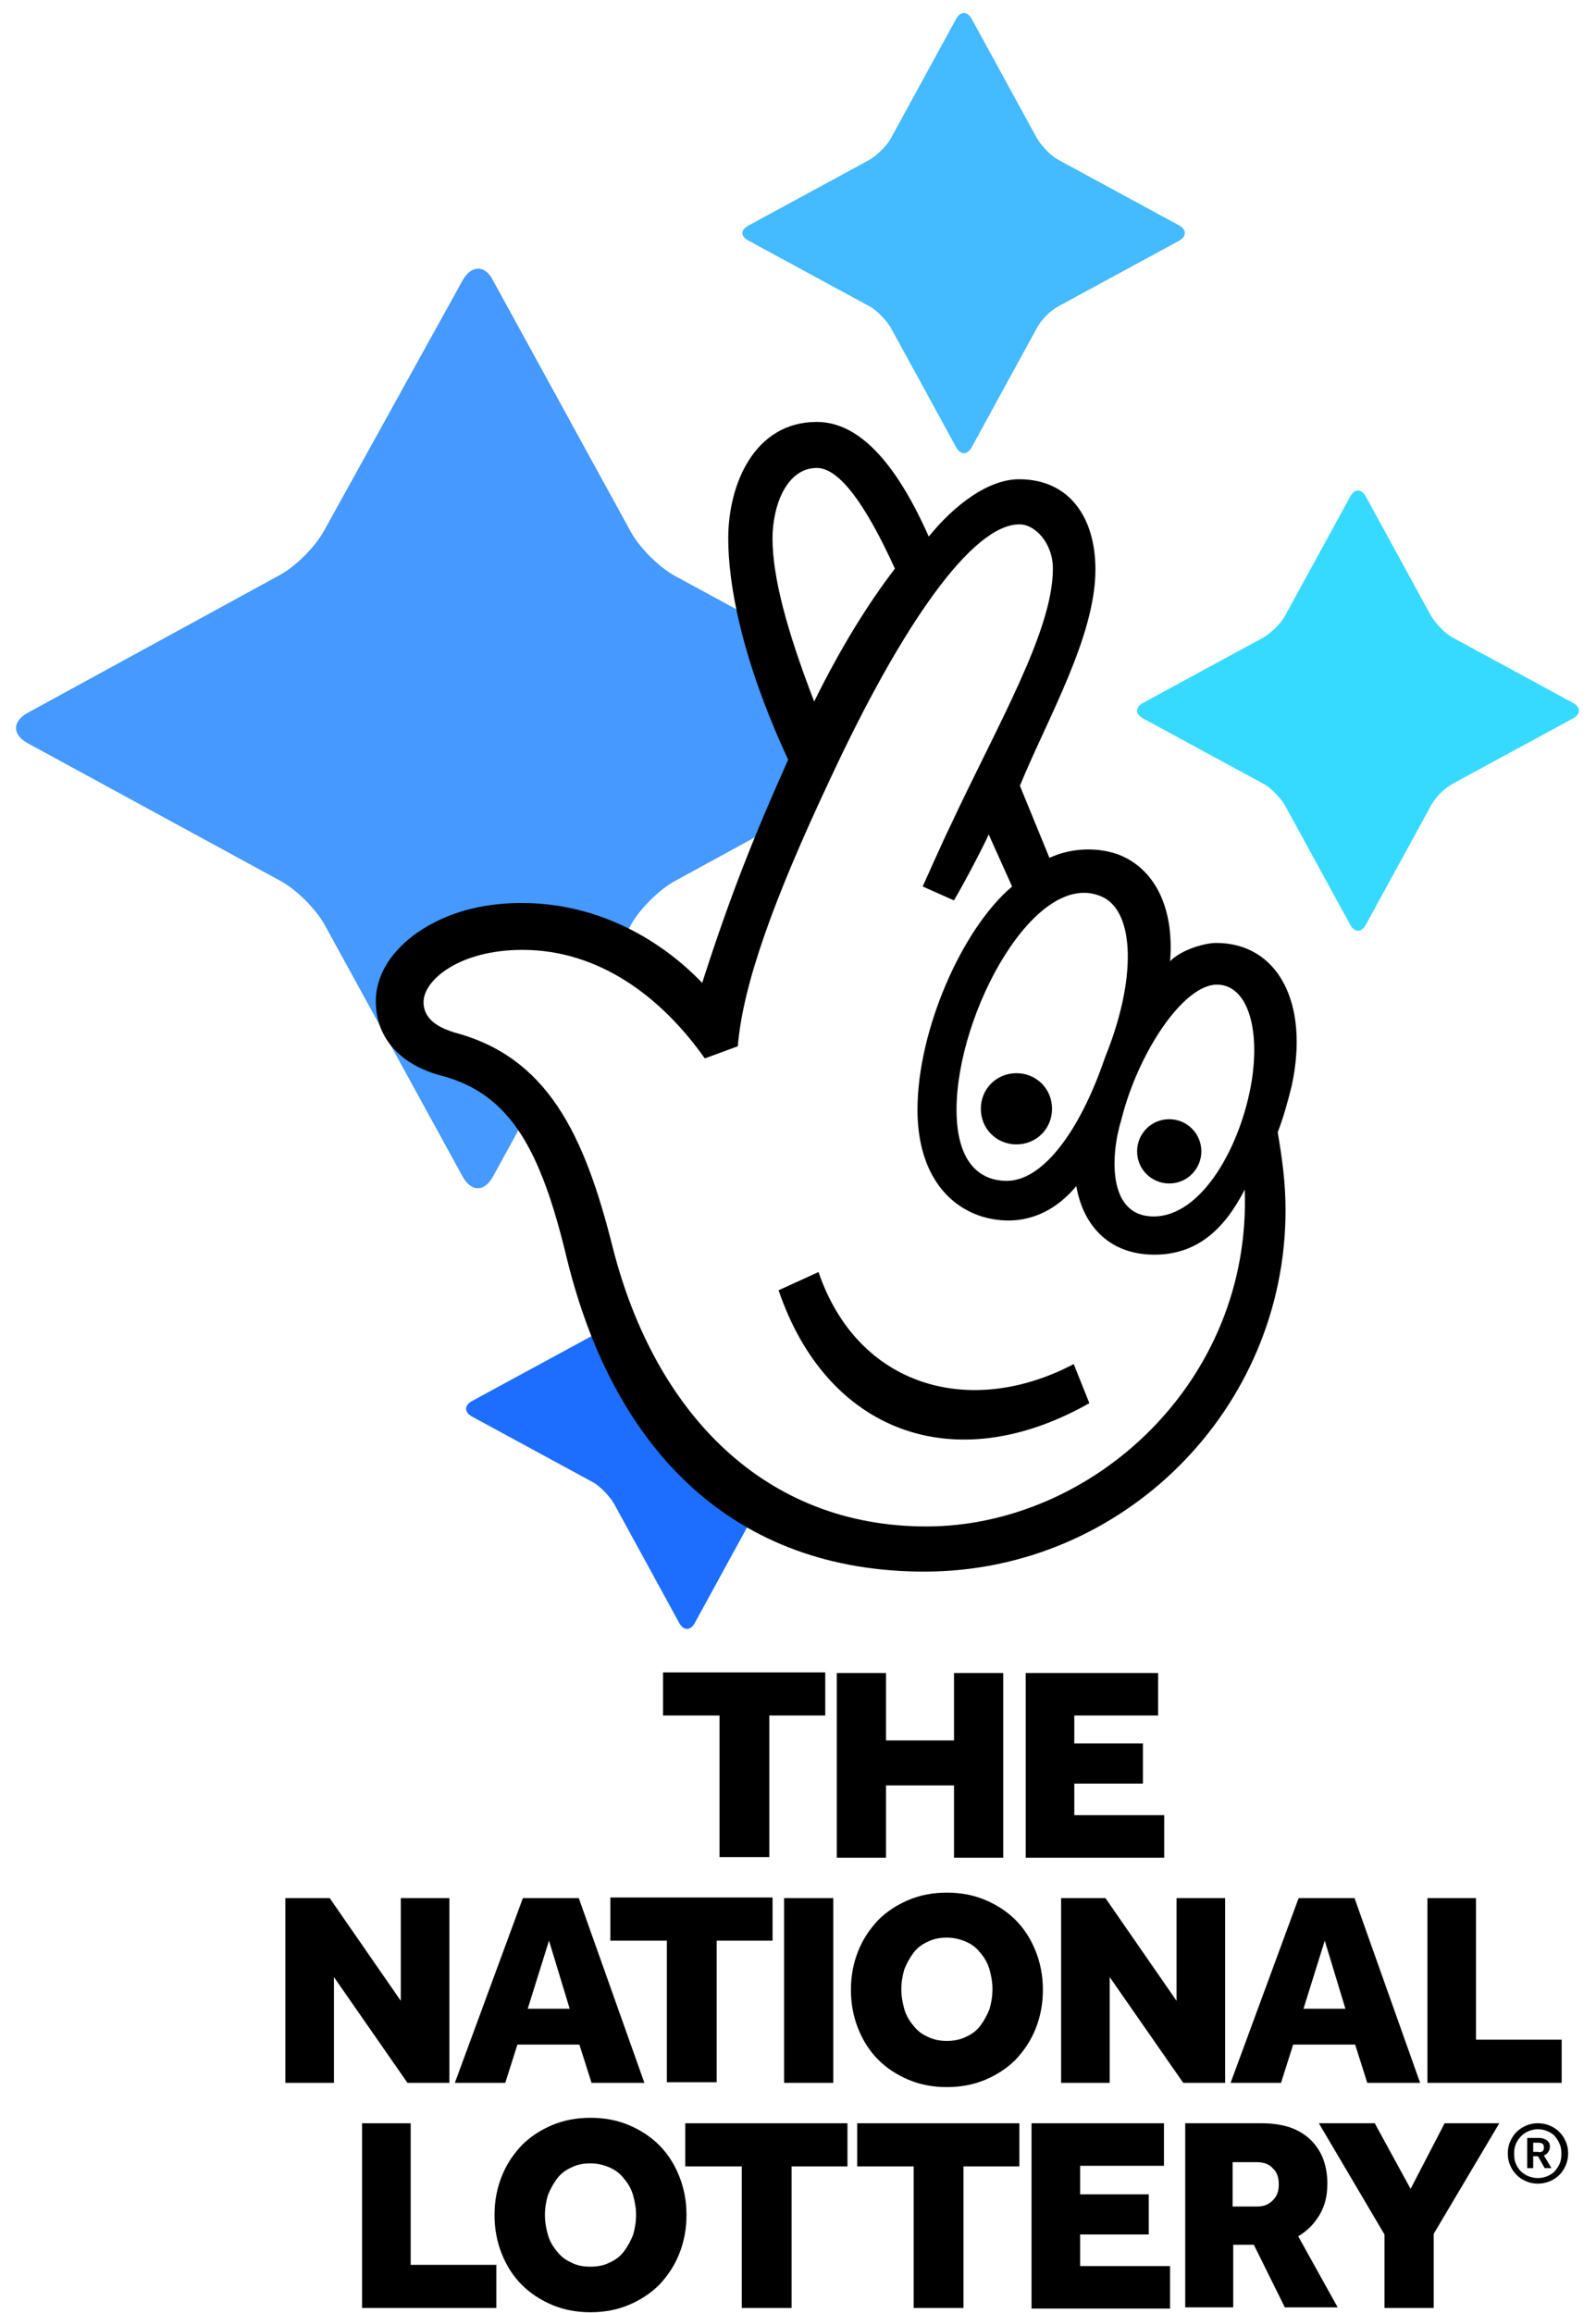
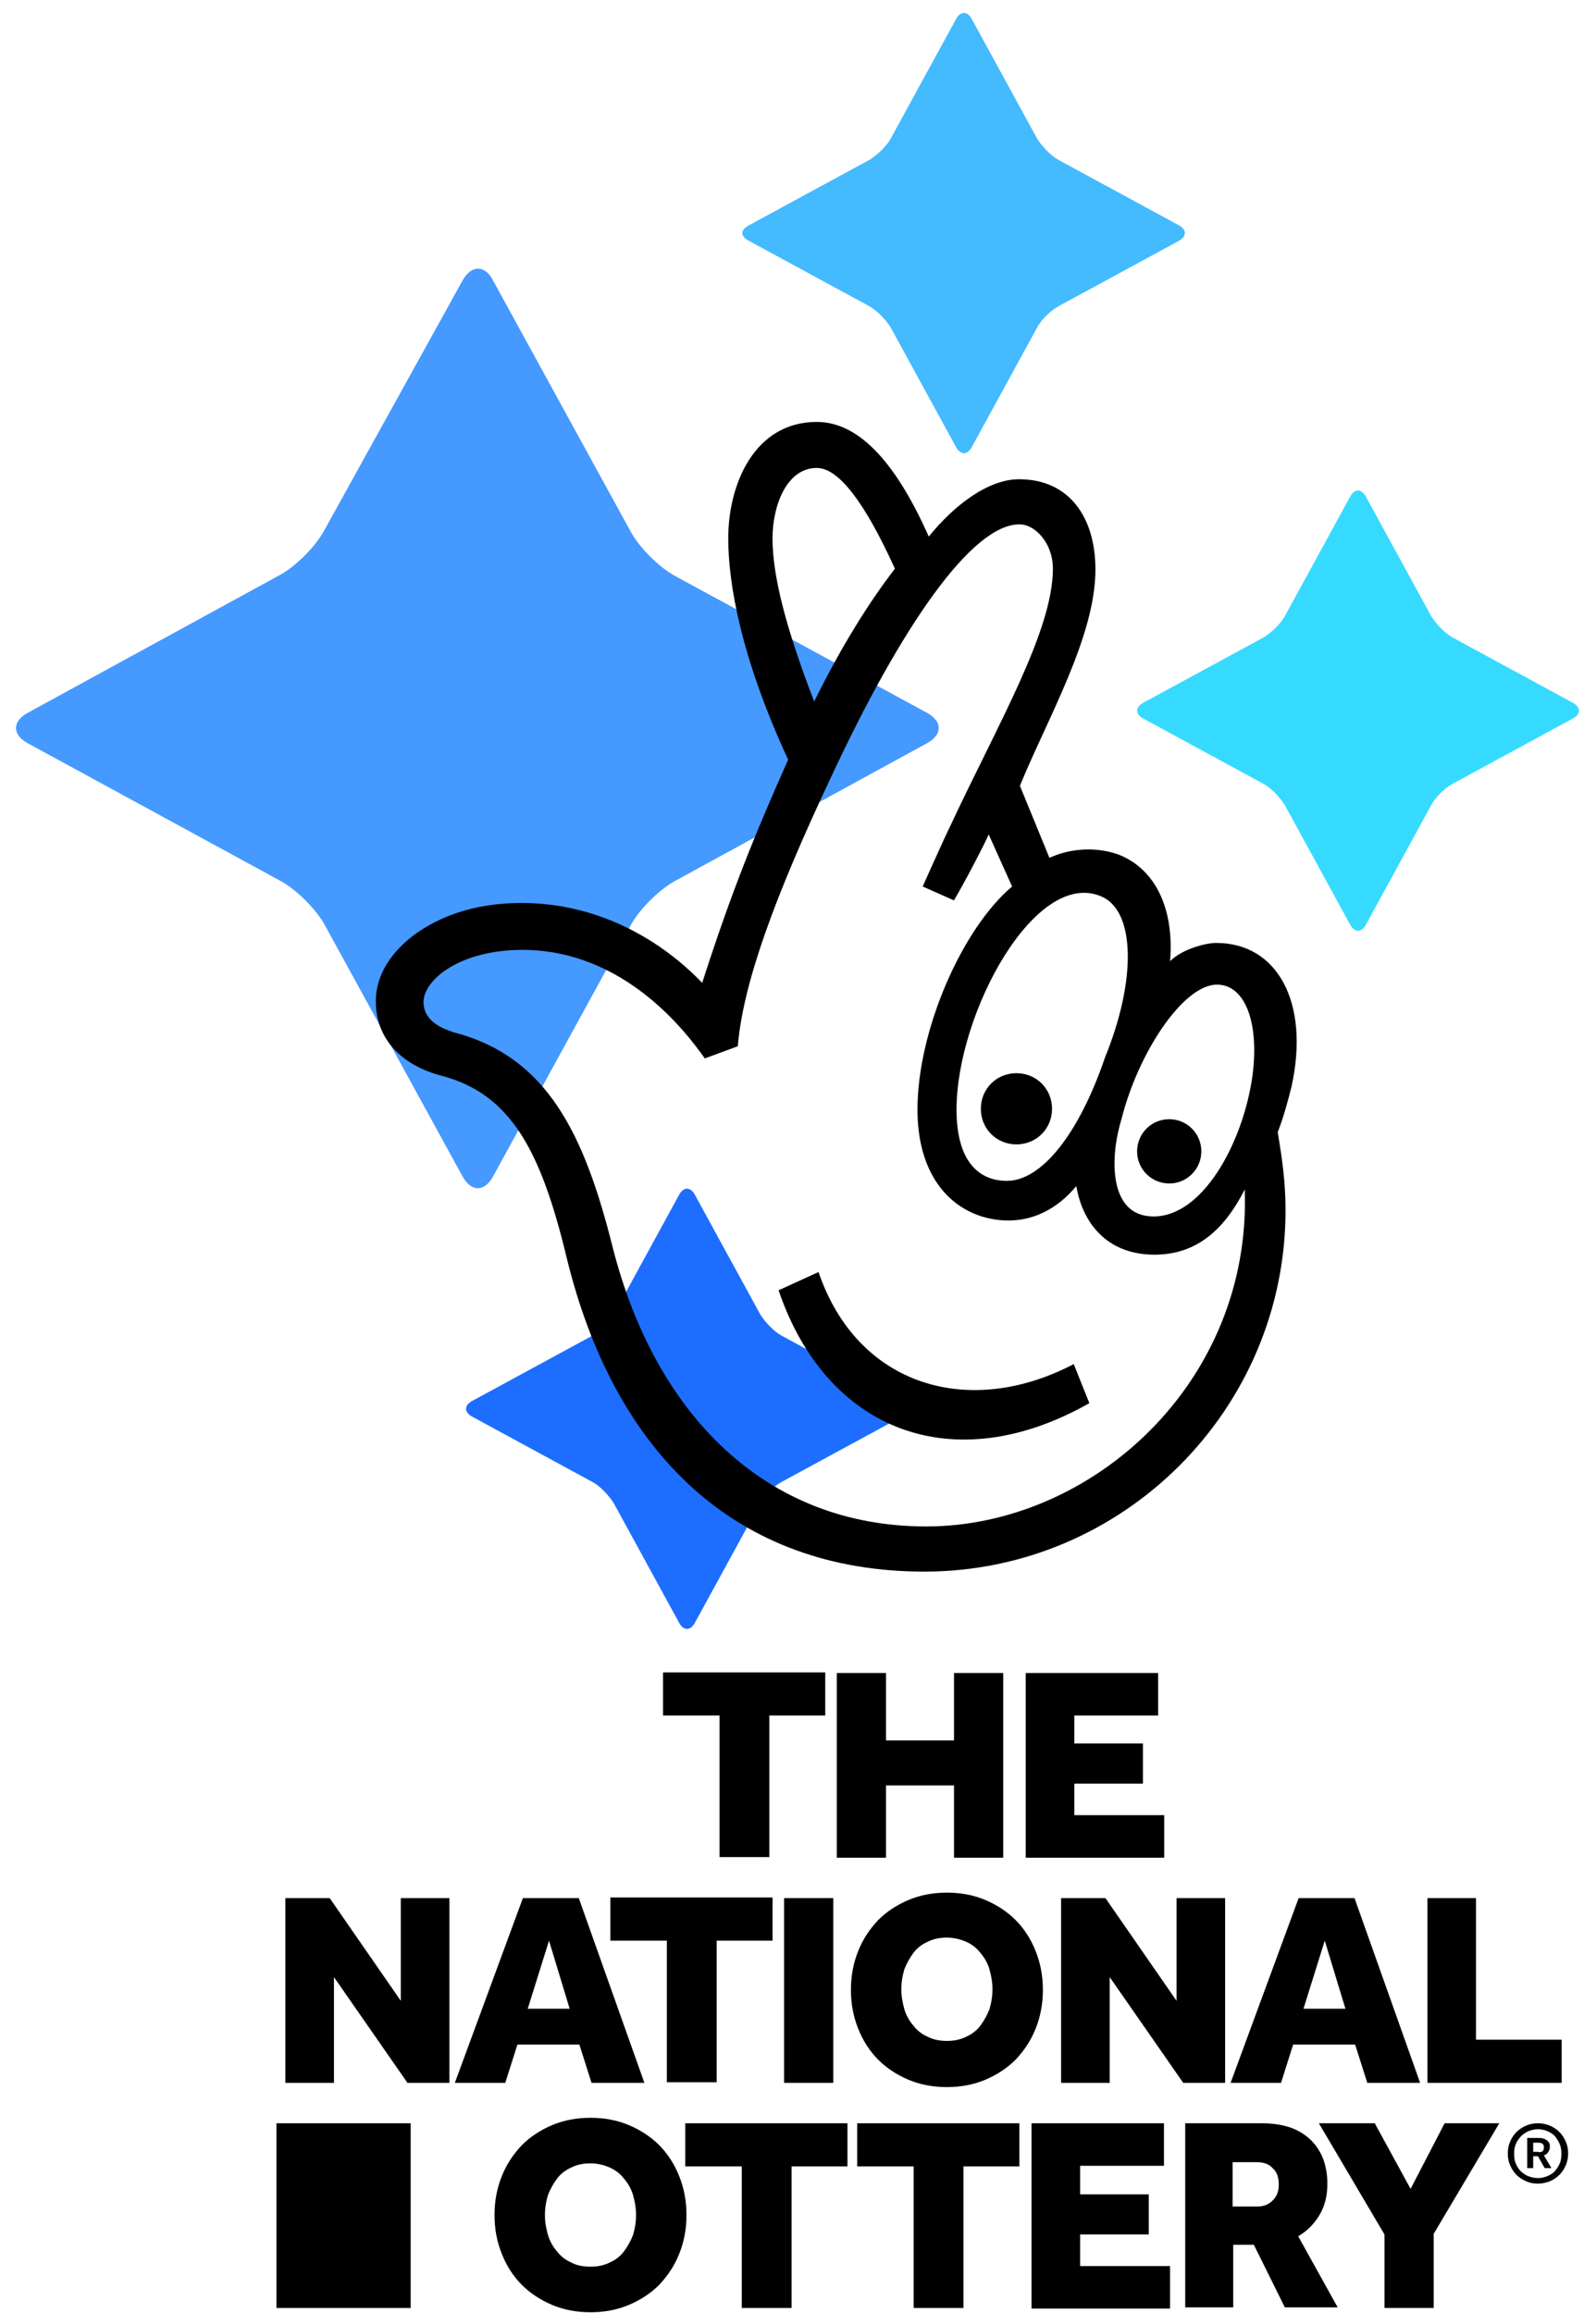
<svg xmlns="http://www.w3.org/2000/svg" xmlns:ns1="http://www.inkscape.org/namespaces/inkscape" xmlns:ns2="http://sodipodi.sourceforge.net/DTD/sodipodi-0.dtd" version="1.1" id="LOGO" x="0px" y="0px" viewBox="0 0 1000 1448.828" enable-background="new 0 0 432.2 190.4" xml:space="preserve" ns1:version="0.48.5 r10040" width="100%" height="100%" ns2:docname="A.svg">
  <defs id="defs3151" />
  <ns2:namedview pagecolor="#ffffff" bordercolor="#666666" borderopacity="1" objecttolerance="10" gridtolerance="10" guidetolerance="10" ns1:pageopacity="0" ns1:pageshadow="2" ns1:window-width="1054" ns1:window-height="1033" id="namedview3149" showgrid="false" fit-margin-left="0.5" fit-margin-bottom="0.5" fit-margin-top="0.5" fit-margin-right="0.5" ns1:zoom="0.31451097" ns1:cx="802.34737" ns1:cy="325.32025" ns1:window-x="860" ns1:window-y="-15" ns1:window-maximized="0" ns1:current-layer="LOGO">
    <ns1:grid type="xygrid" id="grid3166" empspacing="5" visible="true" enabled="true" snapvisiblegridlinesonly="true" originx="-78.66px" originy="848.845px" />
  </ns2:namedview>
  <g id="g3071" transform="matrix(5.439,0,0,5.439,0.502,0.5)">
    <image overflow="visible" width="910" height="907" transform="matrix(0.06,0,0,0.06,51.779,135.393)" id="image3073" style="opacity:0.3;overflow:visible" />
    <g id="g3075">
      <path d="m 78.2,137.4 c 0.5,-0.8 1.2,-0.8 1.7,0 l 7.6,13.9 c 0.5,0.8 1.5,1.9 2.4,2.4 l 14,7.6 c 0.9,0.5 0.9,1.2 0,1.7 l -14,7.6 c -0.9,0.5 -1.9,1.5 -2.4,2.4 l -7.6,13.9 c -0.5,0.8 -1.2,0.8 -1.7,0 L 70.6,173 c -0.5,-0.8 -1.5,-1.9 -2.4,-2.4 l -14,-7.6 c -0.8,-0.5 -0.8,-1.2 0,-1.7 l 14,-7.6 c 0.8,-0.5 1.9,-1.5 2.4,-2.4 l 7.6,-13.9 z" id="path3077" ns1:connector-curvature="0" style="fill:#1d6eff" />
    </g>
  </g>
  <g id="g3079" transform="matrix(5.439,0,0,5.439,0.502,0.5)">
    <image overflow="visible" width="1831" height="1824" transform="matrix(0.06,0,0,0.06,-3.250453e-4,29.442)" id="image3081" style="opacity:0.3;overflow:visible" />
    <g id="g3083">
      <path d="m 53.2,32.2 c 1,-1.8 2.6,-1.8 3.5,0 l 15.9,29 c 1,1.8 3.2,4 5,5 L 106.7,82 c 1.8,1 1.8,2.5 0,3.5 l -29.1,15.9 c -1.8,1 -4,3.2 -5,5 l -15.9,29 c -1,1.8 -2.5,1.8 -3.5,0 l -15.9,-29 c -1,-1.8 -3.2,-4 -5,-5 L 3.1,85.5 C 1.3,84.5 1.3,83 3.1,82 L 32.2,66.1 c 1.8,-1 4,-3.2 5,-5 l 16,-28.9 z" id="path3085" ns1:connector-curvature="0" style="fill:#4599ff" />
    </g>
  </g>
  <g id="g3087" transform="matrix(5.439,0,0,5.439,0.502,0.5)">
    <image overflow="visible" width="910" height="907" transform="matrix(0.06,0,0,0.06,83.606,2.5e-5)" id="image3089" style="opacity:0.3;overflow:visible" />
    <g id="g3091">
      <path d="m 110.1,2 c 0.5,-0.8 1.2,-0.8 1.7,0 l 7.6,13.9 c 0.5,0.8 1.5,1.9 2.4,2.4 l 14,7.6 c 0.8,0.5 0.8,1.2 0,1.7 l -14,7.6 c -0.9,0.5 -1.9,1.5 -2.4,2.4 l -7.6,13.9 c -0.5,0.8 -1.2,0.8 -1.7,0 L 102.5,37.6 C 102,36.8 101,35.7 100.1,35.2 l -14,-7.6 c -0.9,-0.5 -0.9,-1.2 0,-1.7 l 14,-7.6 c 0.8,-0.5 1.9,-1.5 2.4,-2.4 L 110.1,2 z" id="path3093" ns1:connector-curvature="0" style="fill:#44baff" />
    </g>
  </g>
  <g id="g3095" transform="matrix(5.439,0,0,5.439,0.502,0.5)">
    <image overflow="visible" width="910" height="907" transform="matrix(0.06,0,0,0.06,129.068,54.973)" id="image3097" style="opacity:0.3;overflow:visible" />
    <g id="g3099">
      <path d="m 155.5,57 c 0.5,-0.8 1.2,-0.8 1.7,0 l 7.6,13.9 c 0.5,0.8 1.5,1.9 2.4,2.4 l 14,7.6 c 0.8,0.5 0.8,1.2 0,1.7 l -14,7.6 c -0.9,0.5 -1.9,1.5 -2.4,2.4 l -7.6,13.9 c -0.5,0.8 -1.2,0.8 -1.7,0 l -7.6,-13.9 c -0.5,-0.8 -1.5,-1.9 -2.4,-2.4 l -14,-7.6 c -0.8,-0.5 -0.8,-1.2 0,-1.7 l 14,-7.6 c 0.8,-0.5 1.9,-1.5 2.4,-2.4 L 155.5,57 z" id="path3101" ns1:connector-curvature="0" style="fill:#37daff" />
    </g>
  </g>
  <g id="g3103" transform="matrix(5.439,0,0,5.439,0.502,0.5)">
-     <path d="m 106.6,180.7 c -20.8,0 -35.4,-12.8 -41,-35.9 -2.8,-11.7 -6.1,-18.9 -14.6,-21.1 -4.7,-1.3 -7.4,-4.3 -7.4,-8.4 0,-2.9 1.7,-5.6 4.7,-7.7 3.2,-2.2 7.3,-3.3 11.8,-3.3 10.7,0 18,6.4 20.6,9.1 l 0.3,0.3 0.1,-0.4 C 84.4,102.9 87.2,96 91,87.6 l 0,-0.1 0,-0.1 C 85.3,75 84.1,66.7 84.1,61.9 c 0,-6.3 3.1,-13.2 10,-13.2 4.5,0 8.7,4.3 12.6,13.1 l 0.2,0.3 0.2,-0.3 c 3.2,-4.1 7,-6.5 10.2,-6.5 5.3,0 8.6,3.9 8.6,10.2 0,5.8 -3,12.4 -6,18.7 -1,2.1 -1.9,4.2 -2.7,6.1 l 0,0.1 3.6,8.6 0.2,-0.1 c 1.4,-0.6 2.9,-0.9 4.4,-0.9 1.2,0 2.3,0.2 3.4,0.6 4.2,1.6 6.4,6.1 5.8,12.1 l -0.1,0.6 0.4,-0.4 c 1.3,-1.3 3.9,-2 5.1,-2 2.7,0 4.9,1 6.5,3 2.4,2.9 3.1,7.8 2,13.3 -0.3,1.4 -0.8,3.4 -1.6,5.2 l 0,0.1 0,0.1 c 0.5,3 0.9,5.6 0.9,8.9 0.1,22.7 -18.4,41.2 -41.2,41.2 z" id="path3105" ns1:connector-curvature="0" style="fill:#ffffff" />
    <path d="m 140,108.5 c -1.2,0 -3.9,0.7 -5.3,2.1 0.5,-6.2 -1.8,-10.7 -6,-12.3 -2.6,-0.9 -5.5,-0.7 -7.9,0.4 l -3.4,-8.3 c 3.2,-7.8 8.7,-17.2 8.7,-24.9 0,-6 -3,-10.4 -8.8,-10.4 -3.5,0 -7.4,2.9 -10.4,6.6 -4,-9 -8.3,-13.2 -12.9,-13.2 -7.2,0 -10.2,7.2 -10.2,13.4 0,5.1 1.4,13.6 6.9,25.5 -3.7,8.3 -6.5,15.1 -9.9,25.7 -4.4,-4.6 -11.6,-9.2 -20.8,-9.2 -4.8,0 -8.8,1.2 -12,3.4 -3,2.1 -4.8,4.9 -4.8,7.9 0,4.4 3,7.4 7.6,8.6 7.9,2.1 11.4,8.5 14.4,21 5.5,22.5 19.5,36.1 41.2,36.1 22.9,0 41.6,-18.7 41.6,-41.6 0,-3.3 -0.4,-6 -0.9,-9 0.7,-1.8 1.2,-3.7 1.6,-5.3 2.1,-9.6 -1.6,-16.5 -8.7,-16.5 m -13.1,-5.3 c 3.7,1.7 4,9.4 0.3,18.5 -3,8.8 -7.3,14.2 -11.3,14.2 -3.2,0 -5.8,-2.2 -5.8,-8.2 0,-11.2 9.2,-28 16.8,-24.5 m -38,-41.3 c 0,-3.7 1.6,-8.1 5.1,-8.1 2.5,0 5.5,3.9 9,11.6 -3,3.9 -6.2,9 -9.3,15.3 -3.2,-8.3 -4.8,-14.4 -4.8,-18.8 m 17.7,113.8 c -18.5,0 -31.2,-12.9 -36.1,-32.1 -3.3,-13.2 -7.6,-22 -18.3,-24.8 -1.2,-0.4 -3.5,-1.2 -3.5,-3.5 0,-2.5 4.1,-6 11.4,-6 8.8,0 16,5.4 21,12.5 l 3.8,-1.4 c 0.6,-7.2 4.2,-17.1 10.7,-30.9 8.1,-17.4 16.3,-29.3 21.8,-29.2 1.7,0 3.8,2.1 3.8,5.1 0,7.2 -6.4,18 -11.9,29.8 -0.6,1.2 -3.1,6.8 -3.1,6.8 l 3.6,1.6 c 1.2,-2 3.7,-6.8 4,-7.6 l 2.7,6 c -5.8,4.9 -10.9,16.6 -10.9,25.7 0,6.7 3,10.9 7.4,12.3 4,1.2 7.9,0.1 10.9,-3.5 0.7,4.2 3.5,7.9 9,7.9 4.8,0 8,-2.8 10.4,-7.5 0.8,22.2 -17.6,38.8 -36.7,38.8 m 37.5,-51.3 c -1.2,7.4 -5.7,15.6 -11.3,15.6 -5.3,0 -5,-7 -3.7,-11.2 1.9,-7.6 7.1,-15.5 11,-15.5 3.4,0 5,4.8 4,11.1 m -18.7,37.1 c -15.7,8.9 -30.3,3.2 -35.8,-13 l 4.6,-2.1 c 4.5,13.2 17.4,16.9 29.4,10.6 l 1.8,4.5 z m -4.3,-33.9 c 0,2.3 -1.8,4.1 -4.1,4.1 -2.3,0 -4.1,-1.8 -4.1,-4.1 0,-2.3 1.8,-4.1 4.1,-4.1 2.3,0 4.1,1.8 4.1,4.1 m 17.2,4.9 c 0,2 -1.6,3.7 -3.7,3.7 -2,0 -3.7,-1.6 -3.7,-3.7 0,-2 1.6,-3.7 3.7,-3.7 2.1,0 3.7,1.7 3.7,3.7" id="path3107" ns1:connector-curvature="0" />
  </g>
  <path d="m 450.836,1074.555 h -35.398 v -27.024 H 517.065 v 27.024 h -35.017 v 88.685 h -31.211 v -88.685 z" id="path3109" ns1:connector-curvature="0" />
  <path d="m 524.296,1047.911 h 30.831 v 42.249 h 42.63 v -42.249 h 30.831 v 115.71 h -30.831 v -45.294 h -42.63 v 45.294 h -30.831 v -115.71 z" id="path3111" ns1:connector-curvature="0" />
  <path d="m 642.29,1047.911 h 83.357 v 26.644 h -52.526 v 17.509 h 43.011 v 25.121 h -43.011 v 19.792 h 56.332 v 26.644 h -86.782 v -115.71 z" id="path3113" ns1:connector-curvature="0" />
  <path d="m 178.799,1188.926 h 27.786 l 44.533,64.326 v -64.326 h 30.45 v 115.71 h -26.263 l -46.056,-66.229 v 66.229 h -30.45 v -115.71 z" id="path3115" ns1:connector-curvature="0" />
  <path d="m 327.623,1188.926 h 35.017 l 41.107,115.71 h -33.114 l -7.612,-23.98 h -38.824 l -7.612,23.98 h -31.592 l 42.63,-115.71 z m 29.308,69.273 -12.941,-42.63 -13.322,42.63 h 26.263 z" id="path3117" ns1:connector-curvature="0" />
  <path d="m 417.831,1215.569 h -35.398 v -27.024 h 101.627 v 27.024 h -35.017 v 88.685 h -31.211 v -88.685 z" id="path3119" ns1:connector-curvature="0" />
  <path d="m 491.291,1188.926 h 30.831 v 115.71 h -30.831 v -115.71 z" id="path3121" ns1:connector-curvature="0" />
  <path d="m 593.298,1307.3 c -8.754,0 -16.747,-1.522 -23.979,-4.567 -7.232,-3.045 -13.702,-7.232 -19.031,-12.561 -5.329,-5.329 -9.516,-11.799 -12.561,-19.412 -3.045,-7.612 -4.567,-15.606 -4.567,-24.36 0,-8.754 1.522,-16.748 4.567,-24.36 3.045,-7.612 7.232,-13.703 12.561,-19.412 5.329,-5.329 11.799,-9.515 19.031,-12.561 7.232,-3.045 15.225,-4.568 23.979,-4.568 8.754,0 16.747,1.523 23.979,4.568 7.232,3.045 13.702,7.232 19.031,12.561 5.329,5.329 9.516,11.799 12.561,19.412 3.045,7.612 4.568,15.606 4.568,24.36 0,8.754 -1.523,16.747 -4.568,24.36 -3.045,7.612 -7.232,13.703 -12.561,19.412 -5.329,5.329 -11.799,9.516 -19.031,12.561 -7.232,3.045 -15.225,4.567 -23.979,4.567 z m 0,-28.927 c 4.567,0 8.374,-0.761 12.18,-2.664 3.426,-1.522 6.471,-3.806 8.754,-6.851 2.284,-3.045 4.187,-6.471 5.709,-10.277 1.142,-3.806 1.903,-7.993 1.903,-12.561 0,-4.568 -0.761,-8.374 -1.903,-12.561 -1.142,-3.806 -3.045,-7.232 -5.709,-10.277 -2.284,-3.045 -5.329,-5.329 -8.754,-6.851 -3.426,-1.523 -7.612,-2.664 -12.18,-2.664 -4.567,0 -8.374,0.761 -12.18,2.664 -3.426,1.522 -6.471,3.806 -8.754,6.851 -2.284,3.045 -4.187,6.47 -5.709,10.277 -1.142,3.806 -1.903,7.993 -1.903,12.561 0,4.567 0.761,8.374 1.903,12.561 1.142,3.806 3.045,7.232 5.709,10.277 2.284,3.045 5.329,5.329 8.754,6.851 3.806,1.903 7.612,2.664 12.18,2.664 z" id="path3123" ns1:connector-curvature="0" />
  <path d="m 664.856,1188.926 h 27.786 l 44.533,64.326 v -64.326 h 30.45 v 115.71 h -26.263 l -46.056,-66.229 v 66.229 h -30.45 v -115.71 z" id="path3125" ns1:connector-curvature="0" />
  <path d="m 813.68,1188.926 h 35.017 l 41.107,115.71 h -33.114 l -7.612,-23.98 h -38.824 l -7.612,23.98 h -31.592 l 42.63,-115.71 z m 29.308,69.273 -12.941,-42.63 -13.322,42.63 h 26.263 z" id="path3127" ns1:connector-curvature="0" />
  <path d="m 893.992,1188.926 h 30.831 v 88.685 h 53.668 v 27.024 h -84.118 v -115.71 z" id="path3129" ns1:connector-curvature="0" />
-   <path d="m 226.492,1329.954 h 30.831 v 88.686 h 53.668 v 27.024 h -84.118 v -115.71 z" id="path3131" ns1:connector-curvature="0" />
+   <path d="m 226.492,1329.954 h 30.831 v 88.686 v 27.024 h -84.118 v -115.71 z" id="path3131" ns1:connector-curvature="0" />
  <path d="m 369.988,1448.328 c -8.754,0 -16.747,-1.523 -23.979,-4.568 -7.232,-3.045 -13.702,-7.231 -19.031,-12.561 -5.329,-5.329 -9.516,-11.799 -12.561,-19.412 -3.045,-7.612 -4.567,-15.606 -4.567,-24.36 0,-8.754 1.522,-16.747 4.567,-24.36 3.045,-7.612 7.232,-13.703 12.561,-19.412 5.329,-5.329 11.799,-9.516 19.031,-12.561 7.232,-3.045 15.225,-4.567 23.979,-4.567 8.754,0 16.747,1.522 23.979,4.567 7.232,3.045 13.702,7.232 19.031,12.561 5.329,5.329 9.516,11.799 12.561,19.412 3.045,7.613 4.567,15.606 4.567,24.36 0,8.754 -1.522,16.747 -4.567,24.36 -3.045,7.612 -7.232,13.703 -12.561,19.412 -5.329,5.329 -11.799,9.516 -19.031,12.561 -7.232,3.045 -15.225,4.568 -23.979,4.568 z m 0,-28.547 c 4.567,0 8.374,-0.761 12.18,-2.664 3.426,-1.522 6.471,-3.806 8.754,-6.851 2.284,-3.045 4.187,-6.471 5.709,-10.277 1.142,-3.806 1.903,-7.993 1.903,-12.561 0,-4.568 -0.761,-8.374 -1.903,-12.56 -1.142,-3.806 -3.045,-7.232 -5.709,-10.277 -2.284,-3.045 -5.329,-5.329 -8.754,-6.851 -3.426,-1.522 -7.612,-2.665 -12.18,-2.665 -4.567,0 -8.374,0.761 -12.18,2.665 -3.426,1.522 -6.471,3.806 -8.754,6.851 -2.284,3.045 -4.187,6.471 -5.709,10.277 -1.142,3.806 -1.903,7.993 -1.903,12.56 0,4.567 0.761,8.374 1.903,12.561 1.142,3.806 3.045,7.232 5.709,10.277 2.284,3.045 5.329,5.329 8.754,6.851 3.426,1.903 7.612,2.664 12.18,2.664 z" id="path3133" ns1:connector-curvature="0" />
  <path d="m 464.763,1356.978 h -35.398 v -27.024 h 101.627 v 27.024 h -35.017 v 88.686 h -31.211 v -88.686 z" id="path3135" ns1:connector-curvature="0" />
  <path d="m 572.48,1356.978 h -35.398 v -27.024 H 638.708 v 27.024 h -35.017 v 88.686 h -31.211 v -88.686 z" id="path3137" ns1:connector-curvature="0" />
  <path d="m 645.94,1329.954 h 83.357 v 26.644 h -52.526 v 17.89 h 43.011 v 25.121 h -43.011 v 19.792 h 56.332 v 26.644 h -86.782 v -116.09 z" id="path3139" ns1:connector-curvature="0" />
  <path d="m 742.619,1329.954 h 47.959 c 6.09,0 11.799,0.761 16.747,2.284 4.948,1.522 9.516,4.187 12.941,7.232 3.426,3.045 6.471,7.232 8.374,11.799 1.903,4.567 3.045,10.277 3.045,16.367 0,7.613 -1.523,14.083 -4.948,19.793 -3.426,5.709 -7.612,9.896 -13.322,13.322 l 24.741,44.533 h -33.114 l -19.412,-39.204 h -12.941 v 39.204 h -30.069 v -115.329 z m 44.914,52.145 c 4.187,0 7.232,-1.142 9.896,-3.806 2.664,-2.664 3.806,-5.709 3.806,-9.896 0,-4.567 -1.142,-7.993 -3.806,-10.277 -2.284,-2.664 -5.709,-3.806 -10.277,-3.806 h -14.844 v 27.786 h 15.225 z" id="path3141" ns1:connector-curvature="0" />
  <path d="m 867.464,1399.608 -41.107,-69.654 h 35.017 l 22.457,41.107 21.315,-41.107 h 34.256 l -41.107,69.273 v 46.436 h -30.831 v -46.056 z" id="path3143" ns1:connector-curvature="0" />
  <g id="g3145" transform="matrix(2.488,0,0,2.488,-1.712,1017.707)">
    <path d="m 388,140.7 c -1.1,0 -2.1,-0.2 -3,-0.6 -0.9,-0.4 -1.7,-0.9 -2.4,-1.6 -0.7,-0.7 -1.2,-1.5 -1.6,-2.4 -0.4,-0.9 -0.6,-1.9 -0.6,-3 0,-1.1 0.2,-2.1 0.6,-3 0.4,-0.9 0.9,-1.7 1.6,-2.4 0.7,-0.7 1.5,-1.2 2.4,-1.6 0.9,-0.4 1.9,-0.6 3,-0.6 1.1,0 2,0.2 3,0.6 0.9,0.4 1.7,0.9 2.4,1.6 0.7,0.7 1.2,1.5 1.6,2.4 0.4,0.9 0.6,1.9 0.6,3 0,1.1 -0.2,2 -0.6,3 -0.4,0.9 -0.9,1.7 -1.6,2.4 -0.7,0.7 -1.5,1.2 -2.4,1.6 -1,0.4 -2,0.6 -3,0.6 z m 0,-1.4 c 0.9,0 1.7,-0.2 2.4,-0.5 0.7,-0.3 1.4,-0.7 1.9,-1.3 0.5,-0.6 0.9,-1.2 1.2,-1.9 0.3,-0.7 0.4,-1.5 0.4,-2.4 0,-0.9 -0.1,-1.7 -0.4,-2.4 -0.3,-0.7 -0.7,-1.4 -1.2,-2 -0.5,-0.6 -1.2,-1 -1.9,-1.3 -0.7,-0.3 -1.5,-0.5 -2.4,-0.5 -0.9,0 -1.6,0.2 -2.4,0.5 -0.7,0.3 -1.4,0.8 -1.9,1.3 -0.5,0.6 -1,1.2 -1.3,2 -0.3,0.7 -0.4,1.5 -0.4,2.4 0,0.9 0.1,1.7 0.4,2.4 0.3,0.7 0.7,1.4 1.2,1.9 0.5,0.5 1.2,1 1.9,1.3 0.8,0.3 1.6,0.5 2.5,0.5 z m -2.7,-10.1 h 3 c 0.5,0 0.9,0.1 1.2,0.2 0.3,0.1 0.6,0.3 0.9,0.5 0.2,0.2 0.4,0.5 0.5,0.7 0.1,0.3 0.1,0.5 0.1,0.8 0,0.5 -0.1,0.9 -0.4,1.3 -0.2,0.4 -0.6,0.7 -1.1,0.9 l 1.9,3.2 h -1.7 l -1.7,-3 h -1.2 v 3 h -1.5 v -7.6 z m 2.9,3.6 c 0.4,0 0.8,-0.1 1,-0.3 0.2,-0.2 0.3,-0.5 0.3,-0.9 0,-0.4 -0.1,-0.7 -0.3,-0.9 -0.2,-0.2 -0.6,-0.3 -1,-0.3 h -1.4 v 2.3 h 1.4 z" id="path3147" ns1:connector-curvature="0" />
  </g>
</svg>